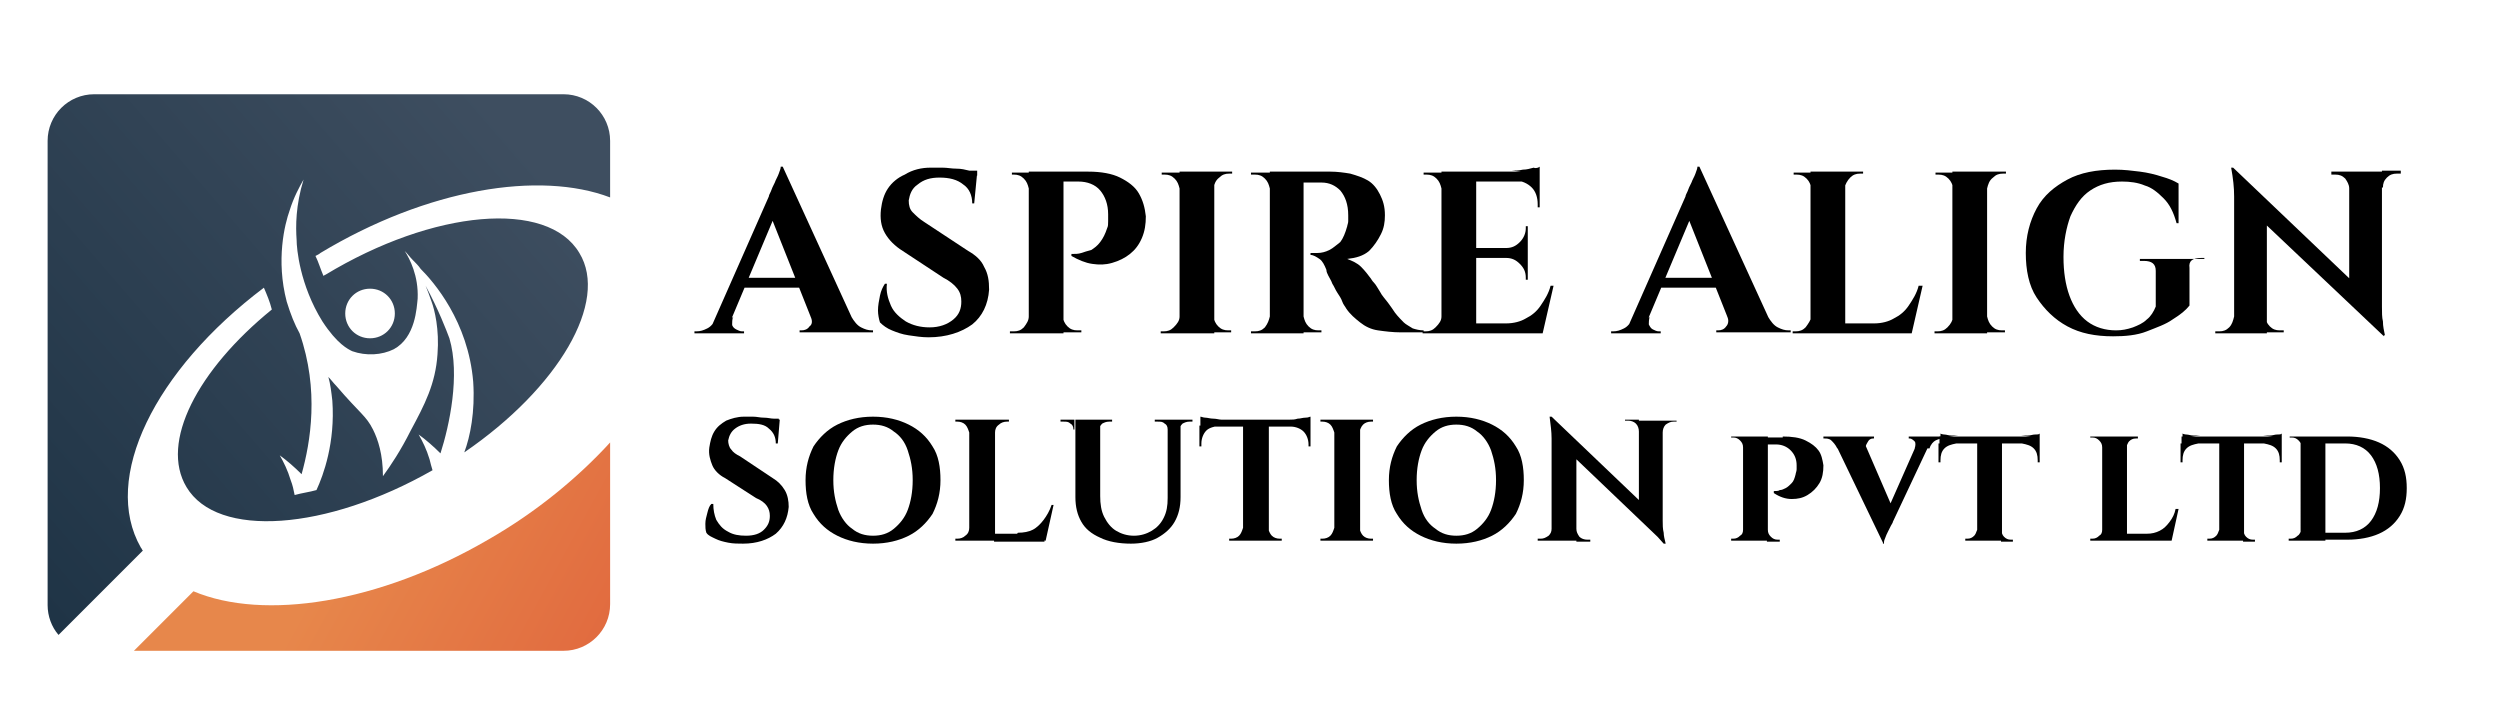
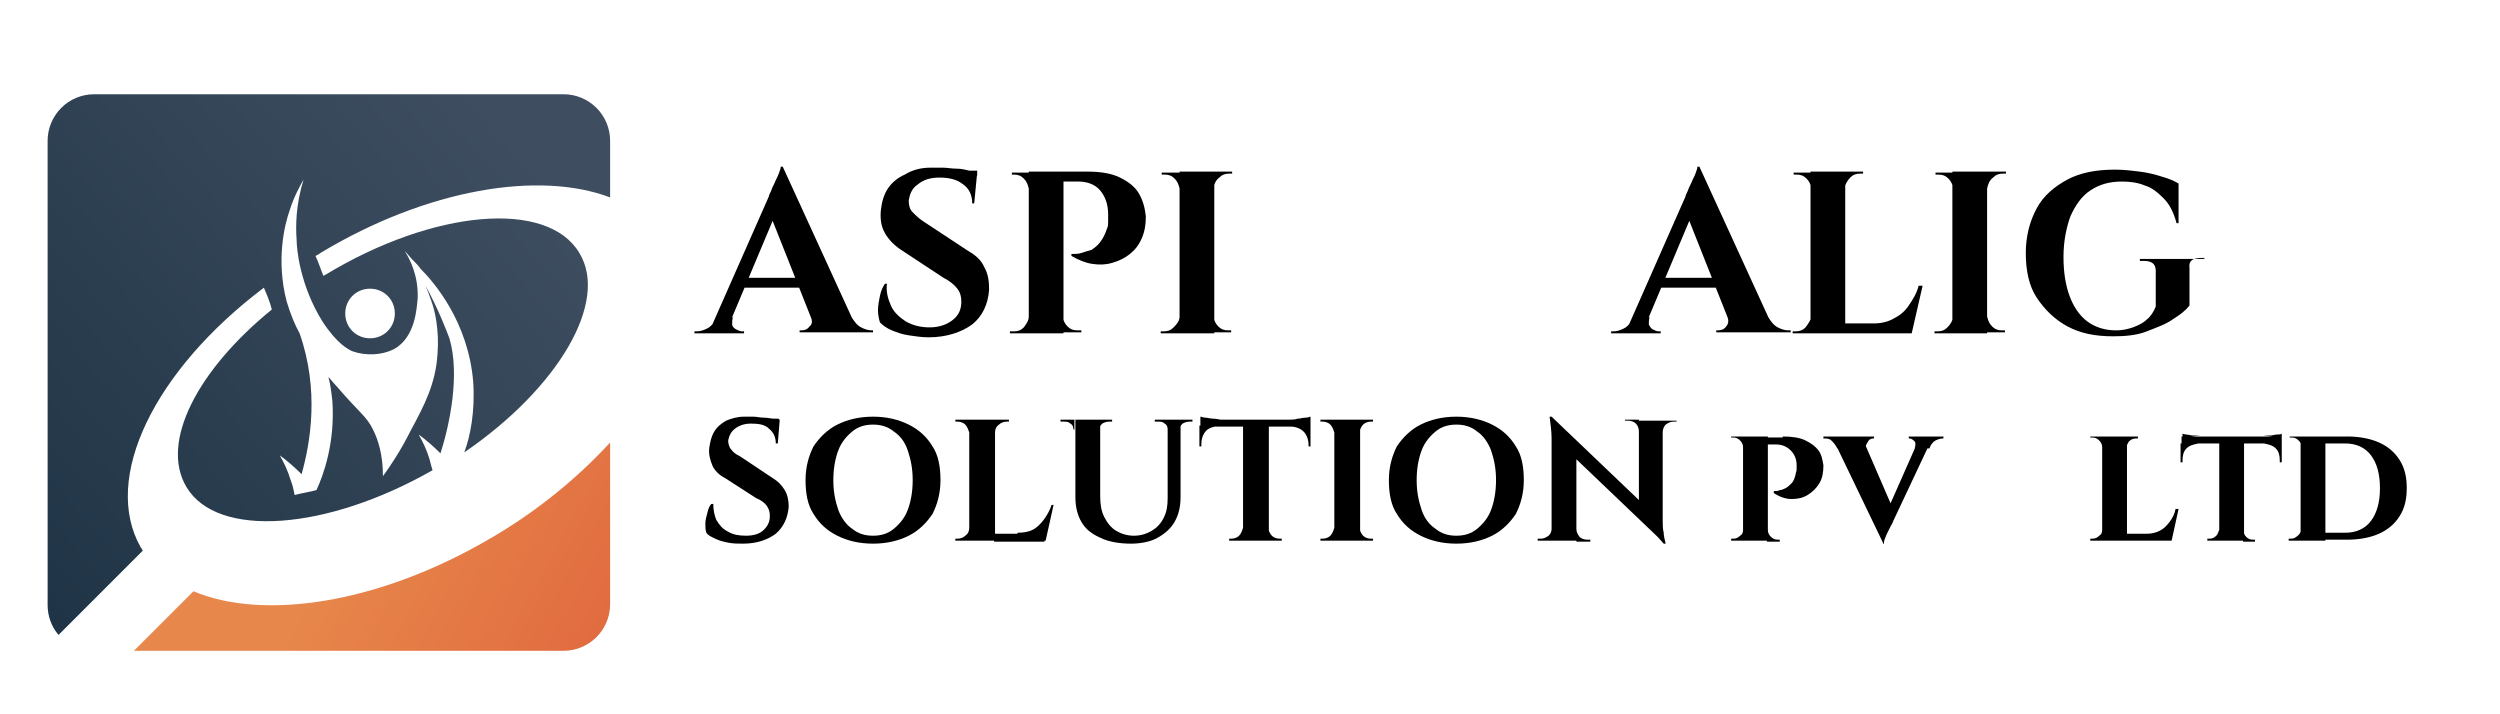
<svg xmlns="http://www.w3.org/2000/svg" version="1.1" id="Layer_1" x="0px" y="0px" viewBox="0 0 252 72" style="enable-background:new 0 0 252 72;" xml:space="preserve">
  <style type="text/css">
	.st0{display:none;fill:url(#SVGID_1_);}
	.st1{fill:url(#SVGID_2_);}
	.st2{fill:url(#SVGID_3_);}
</style>
  <linearGradient id="SVGID_1_" gradientUnits="userSpaceOnUse" x1="126.947" y1="43.373" x2="126.947" y2="30.093">
    <stop offset="0" style="stop-color:#3E4E60" />
    <stop offset="1" style="stop-color:#1F3446" />
  </linearGradient>
  <path class="st0" d="M10.6,41.8c-0.1,0.2-0.1,0.4-0.1,0.6c0.1,0.2,0.2,0.3,0.3,0.4c0.1,0.1,0.3,0.1,0.4,0.1h0.2v0.2H7.6v-0.2h0.2  c0.3,0,0.6-0.1,0.9-0.3c0.3-0.2,0.5-0.5,0.7-0.9H10.6z M14.5,30.1l0.1,2.2l-4.5,10.8H8.8l4.7-10.6c0-0.1,0.1-0.2,0.2-0.4  c0.1-0.2,0.2-0.4,0.3-0.7c0.1-0.3,0.2-0.5,0.3-0.7c0.1-0.2,0.1-0.4,0.1-0.6H14.5z M16.4,38.8v0.8h-5.3v-0.8H16.4z M14.5,30.1  L20.4,43h-3.3l-3.8-9.4L14.5,30.1z M16.7,41.8h3.2c0.2,0.4,0.5,0.7,0.7,0.9c0.3,0.2,0.6,0.3,0.9,0.3h0.1v0.2h-5.8v-0.2H16  c0.2,0,0.5-0.1,0.6-0.3C16.8,42.4,16.8,42.2,16.7,41.8z M26.1,30.2c0.2,0,0.5,0,0.9,0c0.4,0,0.7,0.1,1.1,0.1c0.4,0,0.7,0.1,1,0.1  c0.3,0,0.5,0.1,0.6,0.1L29.5,33h-0.2c0-0.6-0.2-1.1-0.7-1.5c-0.5-0.4-1.1-0.6-1.9-0.6c-0.7,0-1.3,0.2-1.7,0.5  c-0.4,0.3-0.7,0.7-0.7,1.2c0,0.4,0.1,0.7,0.3,0.9c0.2,0.3,0.5,0.5,0.9,0.7l3.5,2.2c0.6,0.3,1,0.7,1.3,1.2c0.3,0.5,0.4,1.1,0.4,1.8  c-0.1,1.2-0.5,2.1-1.4,2.8c-0.8,0.7-2,1-3.4,1c-0.5,0-1,0-1.5-0.1c-0.5-0.1-0.9-0.2-1.3-0.4c-0.4-0.2-0.7-0.4-0.9-0.6  C22,42,22,41.7,22,41.3c0-0.4,0.1-0.8,0.2-1.1c0.1-0.4,0.2-0.7,0.4-1h0.2c0,0.6,0.1,1.2,0.3,1.7c0.3,0.5,0.7,0.9,1.2,1.2  c0.5,0.3,1.1,0.5,1.9,0.4c0.8,0,1.4-0.2,1.8-0.6c0.4-0.4,0.7-0.9,0.7-1.4c0-0.4-0.1-0.7-0.3-1c-0.2-0.3-0.6-0.6-1.1-0.9L24,36.6  c-0.6-0.4-1.1-0.8-1.4-1.4c-0.3-0.6-0.4-1.2-0.3-1.8c0.1-0.6,0.2-1.2,0.6-1.7c0.3-0.5,0.7-0.8,1.3-1.1  C24.7,30.3,25.3,30.2,26.1,30.2z M29.7,30.4l0,0.4h-2.1v-0.4H29.7z M33.7,31.8L33.7,31.8c-0.1-0.3-0.2-0.6-0.4-0.8  c-0.2-0.2-0.5-0.3-0.8-0.3c0,0,0,0-0.1,0c-0.1,0-0.1,0-0.1,0l0-0.2h1.4V31.8z M33.7,41.8v1.3h-1.4v-0.2c0,0,0.1,0,0.1,0  c0.1,0,0.1,0,0.1,0c0.3,0,0.6-0.1,0.8-0.3C33.5,42.4,33.6,42.1,33.7,41.8L33.7,41.8z M36.3,30.5v12.7h-2.7V30.5H36.3z M38.3,30.5  c1,0,1.9,0.2,2.5,0.5c0.6,0.3,1.1,0.7,1.4,1.2c0.3,0.5,0.5,1.1,0.5,1.8c0,0.6-0.1,1.2-0.3,1.7c-0.2,0.5-0.5,0.9-0.9,1.3  c-0.4,0.3-0.9,0.6-1.4,0.7c-0.5,0.2-1,0.2-1.6,0.1c-0.5-0.1-1.1-0.3-1.6-0.6v-0.2c0.3,0,0.6,0,0.8-0.1c0.2,0,0.5-0.1,0.7-0.3  c0.3-0.1,0.5-0.3,0.7-0.6c0.2-0.3,0.4-0.6,0.5-1.1c0-0.2,0.1-0.3,0.1-0.5c0-0.2,0-0.4,0-0.6c0-0.8-0.2-1.4-0.6-1.9  c-0.4-0.5-1-0.7-1.7-0.7h-1.2c-0.1-0.3-0.1-0.5-0.2-0.8H38.3z M36.3,41.8L36.3,41.8c0.1,0.3,0.2,0.6,0.4,0.8  c0.2,0.2,0.5,0.3,0.8,0.3c0,0,0.1,0,0.1,0c0.1,0,0.1,0,0.1,0v0.2h-1.4V41.8z M45.5,31.8L45.5,31.8c-0.1-0.3-0.2-0.6-0.4-0.8  c-0.2-0.2-0.5-0.3-0.8-0.3H44v-0.2h1.4V31.8z M45.5,41.8v1.3H44v-0.2h0.2c0.3,0,0.6-0.1,0.8-0.3C45.3,42.4,45.4,42.1,45.5,41.8  L45.5,41.8z M48.1,30.5v12.7h-2.7V30.5H48.1z M48.1,31.8v-1.3h1.4v0.2c0,0-0.1,0-0.2,0c-0.3,0-0.6,0.1-0.8,0.3  C48.3,31.2,48.1,31.5,48.1,31.8L48.1,31.8z M48.1,41.8L48.1,41.8c0.1,0.3,0.2,0.6,0.4,0.8c0.2,0.2,0.5,0.3,0.8,0.3  c0.1,0,0.2,0,0.2,0v0.2h-1.4V41.8z M52.5,31.8L52.5,31.8c-0.1-0.3-0.2-0.6-0.4-0.8c-0.2-0.2-0.5-0.3-0.8-0.3c0,0-0.1,0-0.1,0  c-0.1,0-0.1,0-0.1,0v-0.2h1.4V31.8z M52.5,41.8v1.3h-1.4v-0.2c0,0,0.1,0,0.1,0c0.1,0,0.1,0,0.1,0c0.3,0,0.6-0.1,0.8-0.3  C52.3,42.4,52.5,42.1,52.5,41.8L52.5,41.8z M55.2,30.5v12.7h-2.7V30.5H55.2z M57.3,30.5c0.5,0,1.1,0.1,1.6,0.2  c0.5,0.1,1,0.3,1.4,0.6c0.4,0.3,0.7,0.6,1,1c0.2,0.4,0.4,1,0.4,1.6c0,0.5-0.1,1-0.3,1.5c-0.2,0.5-0.5,0.9-1,1.3  c-0.4,0.4-1,0.6-1.7,0.6c0.4,0.1,0.7,0.3,1.1,0.7c0.3,0.3,0.6,0.6,0.8,0.9c0,0,0.1,0.1,0.2,0.3c0.1,0.2,0.3,0.4,0.5,0.7  c0.2,0.3,0.4,0.6,0.6,0.9c0.2,0.3,0.4,0.5,0.6,0.8c0.3,0.3,0.5,0.6,0.7,0.8c0.2,0.2,0.4,0.3,0.7,0.4c0.2,0.1,0.5,0.1,0.8,0.2v0.2  h-1.8c-0.7,0-1.2-0.1-1.8-0.2c-0.5-0.1-1-0.3-1.4-0.6c-0.4-0.3-0.8-0.7-1.1-1.1c-0.1-0.1-0.2-0.3-0.3-0.6c-0.1-0.2-0.2-0.5-0.4-0.7  c-0.1-0.3-0.2-0.5-0.4-0.7c-0.1-0.2-0.2-0.4-0.3-0.6c-0.1-0.2-0.1-0.3-0.2-0.5c-0.2-0.4-0.3-0.7-0.6-0.9c-0.2-0.2-0.4-0.3-0.7-0.3  v-0.2c0,0,0.1,0,0.2,0c0.1,0,0.2,0,0.3,0c0.3,0,0.6-0.1,0.9-0.2c0.3-0.1,0.6-0.3,0.8-0.7c0.2-0.3,0.4-0.7,0.5-1.2  c0-0.1,0-0.2,0.1-0.4c0-0.1,0-0.3,0-0.5c0-0.9-0.3-1.5-0.7-1.9c-0.4-0.4-0.9-0.6-1.5-0.6c-0.2,0-0.4,0-0.6,0c-0.2,0-0.4,0-0.5,0  c-0.2,0-0.3,0-0.3,0c0,0,0-0.1,0-0.2c0-0.1-0.1-0.3-0.1-0.6H57.3z M55.1,41.8L55.1,41.8c0.1,0.3,0.2,0.6,0.4,0.8  c0.2,0.2,0.5,0.3,0.8,0.3c0,0,0.1,0,0.2,0v0.2h-1.4V41.8z M65.8,31.8L65.8,31.8c-0.1-0.3-0.2-0.6-0.4-0.8c-0.2-0.2-0.5-0.3-0.8-0.3  h-0.2v-0.2h1.4V31.8z M65.8,41.8v1.3h-1.4v-0.2h0.2c0.3,0,0.6-0.1,0.8-0.3C65.6,42.4,65.7,42.1,65.8,41.8L65.8,41.8z M68.4,30.5  v12.7h-2.7V30.5H68.4z M73.4,30.5v0.8h-5v-0.8H73.4z M72.5,36.5v0.8h-4.2v-0.8H72.5z M73.2,42.3l0.4,0.8h-5.3v-0.8H73.2z M74.5,39.4  l-0.8,3.7h-3.5l0.7-0.8c0.6,0,1.1-0.1,1.6-0.4c0.5-0.2,0.9-0.6,1.2-1c0.3-0.4,0.6-1,0.8-1.6H74.5z M72.5,34.8v1.7h-1.7v0  c0.4,0,0.8-0.2,1.1-0.5c0.3-0.3,0.4-0.7,0.4-1.1v-0.1H72.5z M72.5,37.2V39h-0.2v-0.1c0-0.4-0.1-0.8-0.4-1.1s-0.7-0.4-1.1-0.5v0H72.5  z M73.4,30.1v0.5l-2.2-0.2c0.3,0,0.5,0,0.8-0.1s0.6-0.1,0.8-0.1C73.1,30.2,73.3,30.2,73.4,30.1z M73.4,31.2v2.1h-0.2v-0.2  c0-0.6-0.2-1-0.5-1.3c-0.3-0.3-0.8-0.5-1.3-0.5v0H73.4z M82,41.8c-0.1,0.2-0.1,0.4-0.1,0.6c0.1,0.2,0.2,0.3,0.3,0.4  c0.1,0.1,0.3,0.1,0.4,0.1h0.2v0.2H79v-0.2h0.2c0.3,0,0.6-0.1,0.9-0.3c0.3-0.2,0.5-0.5,0.7-0.9H82z M85.9,30.1l0.1,2.2l-4.5,10.8  h-1.3l4.7-10.6c0-0.1,0.1-0.2,0.2-0.4c0.1-0.2,0.2-0.4,0.3-0.7c0.1-0.3,0.2-0.5,0.3-0.7c0.1-0.2,0.1-0.4,0.1-0.6H85.9z M87.8,38.8  v0.8h-5.3v-0.8H87.8z M85.9,30.1L91.8,43h-3.3l-3.8-9.4L85.9,30.1z M88.1,41.8h3.2c0.2,0.4,0.5,0.7,0.7,0.9c0.3,0.2,0.6,0.3,0.9,0.3  H93v0.2h-5.8v-0.2h0.2c0.2,0,0.5-0.1,0.6-0.3C88.2,42.4,88.2,42.2,88.1,41.8z M94.7,31.8L94.7,31.8c-0.1-0.3-0.2-0.6-0.4-0.8  c-0.2-0.2-0.5-0.3-0.8-0.3h-0.2v-0.2h1.4V31.8z M94.7,41.8v1.3h-1.4v-0.2h0.2c0.3,0,0.6-0.1,0.8-0.3C94.5,42.4,94.6,42.1,94.7,41.8  L94.7,41.8z M97.4,30.5v12.7h-2.7V30.5H97.4z M97.3,31.8v-1.3h1.4v0.2c0,0-0.1,0-0.2,0c-0.3,0-0.6,0.1-0.8,0.3  C97.5,31.2,97.4,31.5,97.3,31.8L97.3,31.8z M102.1,42.3l0.4,0.8h-5.3v-0.8H102.1z M103.5,39.4l-0.8,3.7h-3.5l0.7-0.8  c0.6,0,1.1-0.1,1.6-0.4c0.5-0.2,0.9-0.6,1.2-1c0.3-0.4,0.6-1,0.8-1.6H103.5z M105.8,31.8L105.8,31.8c-0.1-0.3-0.2-0.6-0.4-0.8  c-0.2-0.2-0.5-0.3-0.8-0.3h-0.2v-0.2h1.4V31.8z M105.8,41.8v1.3h-1.4v-0.2h0.2c0.3,0,0.6-0.1,0.8-0.3  C105.6,42.4,105.7,42.1,105.8,41.8L105.8,41.8z M108.4,30.5v12.7h-2.7V30.5H108.4z M108.4,31.8v-1.3h1.4v0.2c0,0-0.1,0-0.2,0  c-0.3,0-0.6,0.1-0.8,0.3C108.5,31.2,108.4,31.5,108.4,31.8L108.4,31.8z M108.4,41.8L108.4,41.8c0.1,0.3,0.2,0.6,0.4,0.8  c0.2,0.2,0.5,0.3,0.8,0.3c0.1,0,0.2,0,0.2,0v0.2h-1.4V41.8z M123.8,38.1v3c-0.3,0.4-0.7,0.7-1.3,1.1c-0.6,0.4-1.3,0.7-2.1,0.9  c-0.8,0.2-1.7,0.4-2.7,0.4c-1.4,0-2.6-0.3-3.6-0.8c-1-0.5-1.8-1.3-2.4-2.3c-0.6-1-0.9-2.2-0.9-3.5c0-1.4,0.3-2.5,0.8-3.5  c0.6-1,1.4-1.7,2.4-2.3c1-0.5,2.3-0.8,3.7-0.8c0.7,0,1.3,0,1.9,0.1c0.6,0.1,1.2,0.2,1.7,0.4c0.5,0.1,1,0.3,1.3,0.5l0,3.1h-0.2  c-0.2-0.8-0.6-1.5-1-2c-0.4-0.5-0.9-0.8-1.5-1c-0.6-0.2-1.2-0.3-1.8-0.3c-1,0-1.8,0.2-2.5,0.7c-0.7,0.5-1.2,1.2-1.5,2  c-0.3,0.9-0.5,1.9-0.5,3.2c0,1.2,0.2,2.2,0.5,3c0.3,0.9,0.8,1.5,1.4,2c0.6,0.5,1.4,0.7,2.2,0.7c0.4,0,0.9-0.1,1.3-0.2  c0.4-0.1,0.8-0.3,1.1-0.6c0.3-0.3,0.5-0.6,0.7-1l0-2.8c0-0.5-0.3-0.8-0.9-0.8h-0.3v-0.2h5.1v0.2h-0.3  C124.1,37.2,123.8,37.5,123.8,38.1z M126.9,41.8v1.3h-1.5v-0.2c0.2,0,0.3,0,0.3,0c0.3,0,0.6-0.1,0.8-0.3  C126.7,42.4,126.8,42.1,126.9,41.8L126.9,41.8z M126.8,30.2l2.6,2.8l0,10.2h-2.6V32.4c0-0.7-0.1-1.4-0.2-2.3H126.8z M126.8,30.2  l11.5,11l0.2,2.2l-11.5-11L126.8,30.2z M129.4,41.8c0,0.3,0.1,0.6,0.3,0.8c0.2,0.2,0.5,0.3,0.8,0.3c0,0,0.1,0,0.3,0v0.2h-1.5  L129.4,41.8L129.4,41.8z M134.5,30.5h1.5v1.3h0c0-0.3-0.1-0.6-0.3-0.8c-0.2-0.2-0.5-0.3-0.8-0.3c-0.2,0-0.3,0-0.3,0V30.5z   M138.5,30.5v10.6c0,0.4,0,0.8,0.1,1.2c0,0.4,0.1,0.7,0.2,1.1h-0.2l-2.6-2.9v-10H138.5z M140,30.5v0.2h-0.3c-0.3,0-0.6,0.1-0.8,0.3  c-0.2,0.2-0.3,0.5-0.3,0.8h-0.1v-1.3H140z M150,30.2c0.2,0,0.5,0,0.9,0c0.4,0,0.7,0.1,1.1,0.1c0.4,0,0.7,0.1,1,0.1  c0.3,0,0.5,0.1,0.6,0.1l-0.2,2.4h-0.2c0-0.6-0.2-1.1-0.7-1.5c-0.5-0.4-1.1-0.6-1.9-0.6c-0.7,0-1.3,0.2-1.7,0.5  c-0.4,0.3-0.7,0.7-0.7,1.2c0,0.4,0.1,0.7,0.3,0.9c0.2,0.3,0.5,0.5,0.9,0.7l3.5,2.2c0.6,0.3,1,0.7,1.3,1.2c0.3,0.5,0.4,1.1,0.4,1.8  c-0.1,1.2-0.5,2.1-1.4,2.8c-0.8,0.7-2,1-3.4,1c-0.5,0-1,0-1.5-0.1c-0.5-0.1-0.9-0.2-1.3-0.4c-0.4-0.2-0.7-0.4-0.9-0.6  c-0.1-0.3-0.1-0.6-0.1-1c0-0.4,0.1-0.8,0.2-1.1c0.1-0.4,0.2-0.7,0.4-1h0.2c0,0.6,0.1,1.2,0.3,1.7c0.3,0.5,0.7,0.9,1.2,1.2  c0.5,0.3,1.1,0.5,1.9,0.4c0.8,0,1.4-0.2,1.8-0.6c0.4-0.4,0.7-0.9,0.7-1.4c0-0.4-0.1-0.7-0.3-1c-0.2-0.3-0.6-0.6-1.1-0.9l-3.2-2.1  c-0.6-0.4-1.1-0.8-1.4-1.4c-0.3-0.6-0.4-1.2-0.3-1.8c0.1-0.6,0.2-1.2,0.6-1.7c0.3-0.5,0.7-0.8,1.3-1.1  C148.6,30.3,149.3,30.2,150,30.2z M153.6,30.4l0,0.4h-2.1v-0.4H153.6z M163.5,30.2c1.4,0,2.7,0.3,3.8,0.8c1.1,0.5,1.9,1.3,2.5,2.3  c0.6,1,0.9,2.1,0.9,3.5c0,1.4-0.3,2.5-0.9,3.5c-0.6,1-1.4,1.7-2.5,2.3c-1.1,0.5-2.3,0.8-3.8,0.8s-2.7-0.3-3.8-0.8  c-1.1-0.5-1.9-1.3-2.5-2.3c-0.6-1-0.9-2.1-0.9-3.5c0-1.4,0.3-2.5,0.9-3.5c0.6-1,1.4-1.7,2.5-2.3C160.8,30.5,162,30.2,163.5,30.2z   M163.5,42.6c0.9,0,1.6-0.2,2.2-0.7c0.6-0.5,1.1-1.1,1.4-2c0.3-0.9,0.5-1.9,0.5-3.1c0-1.2-0.2-2.2-0.5-3.1c-0.3-0.9-0.8-1.5-1.4-2  c-0.6-0.5-1.4-0.7-2.2-0.7c-0.8,0-1.6,0.2-2.2,0.7c-0.6,0.5-1.1,1.1-1.4,2c-0.3,0.9-0.5,1.9-0.5,3.1c0,1.2,0.2,2.2,0.5,3.1  c0.3,0.9,0.8,1.5,1.4,2C161.9,42.4,162.6,42.6,163.5,42.6z M173.2,31.8L173.2,31.8c-0.1-0.3-0.2-0.6-0.4-0.8  c-0.2-0.2-0.5-0.3-0.8-0.3h-0.2v-0.2h1.4V31.8z M173.2,41.8v1.3h-1.4v-0.2h0.2c0.3,0,0.6-0.1,0.8-0.3  C173.1,42.4,173.2,42.1,173.2,41.8L173.2,41.8z M175.9,30.5v12.7h-2.7V30.5H175.9z M175.8,31.8v-1.3h1.4v0.2c0,0-0.1,0-0.2,0  c-0.3,0-0.6,0.1-0.8,0.3C176,31.2,175.9,31.5,175.8,31.8L175.8,31.8z M180.7,42.3l0.4,0.8h-5.3v-0.8H180.7z M182,39.4l-0.8,3.7h-3.5  l0.7-0.8c0.6,0,1.1-0.1,1.6-0.4c0.5-0.2,0.9-0.6,1.2-1c0.3-0.4,0.6-1,0.8-1.6H182z M184.1,30.5v1.1H184c0-0.3-0.1-0.5-0.3-0.7  c-0.2-0.2-0.4-0.3-0.7-0.3h-0.3v-0.2H184.1z M186.7,30.5v8c0,0.9,0.1,1.6,0.4,2.2c0.3,0.6,0.7,1.1,1.2,1.4c0.5,0.3,1.1,0.5,1.9,0.5  c0.7,0,1.4-0.2,1.9-0.5s1-0.8,1.2-1.4c0.3-0.6,0.4-1.3,0.4-2.1v-8.2h1.3v8.1c0,1-0.2,1.8-0.6,2.6c-0.4,0.7-1,1.3-1.8,1.7  c-0.8,0.4-1.7,0.6-2.8,0.6c-1.3,0-2.4-0.2-3.2-0.6c-0.9-0.4-1.5-0.9-2-1.7c-0.4-0.7-0.7-1.6-0.7-2.6v-8.1H186.7z M188,30.5v0.2h-0.3  c-0.3,0-0.5,0.1-0.7,0.3c-0.2,0.2-0.3,0.4-0.3,0.7h0v-1.1H188z M193.9,30.5v1.1h-0.1c0-0.3-0.1-0.5-0.3-0.7  c-0.2-0.2-0.4-0.3-0.7-0.3h-0.3v-0.2H193.9z M196.4,30.5v0.2h-0.3c-0.3,0-0.5,0.1-0.7,0.3c-0.2,0.2-0.3,0.4-0.3,0.7h0v-1.1H196.4z   M197.2,30.1c0.1,0,0.3,0.1,0.6,0.1c0.2,0,0.5,0.1,0.8,0.1c0.3,0,0.6,0.1,0.8,0.1l-2.2,0.2V30.1z M208.8,30.4v0.8h-11.6v-0.8H208.8z   M199.2,31.1L199.2,31.1c-0.6,0.1-1,0.2-1.3,0.6c-0.3,0.3-0.5,0.8-0.5,1.3v0.2l-0.2,0v-2.1H199.2z M201.7,41.8v1.3h-1.4v-0.2h0.2  c0.3,0,0.6-0.1,0.8-0.3C201.5,42.4,201.6,42.1,201.7,41.8L201.7,41.8z M204.3,30.5v12.6h-2.7V30.5H204.3z M204.3,41.8L204.3,41.8  c0.1,0.3,0.2,0.6,0.4,0.8c0.2,0.2,0.5,0.3,0.8,0.3h0.2v0.2h-1.4V41.8z M208.8,30.1v0.5l-2.2-0.2c0.3,0,0.5,0,0.8-0.1  c0.3,0,0.6-0.1,0.8-0.1C208.5,30.2,208.7,30.2,208.8,30.1z M208.8,31.1v2.1l-0.2,0v-0.2c0-0.6-0.2-1-0.5-1.3  c-0.3-0.3-0.8-0.5-1.3-0.5v-0.1H208.8z M211.2,31.8L211.2,31.8c-0.1-0.3-0.2-0.6-0.4-0.8c-0.2-0.2-0.5-0.3-0.8-0.3h-0.2v-0.2h1.4  V31.8z M211.2,41.8v1.3h-1.4v-0.2h0.2c0.3,0,0.6-0.1,0.8-0.3C211,42.4,211.1,42.1,211.2,41.8L211.2,41.8z M213.9,30.5v12.7h-2.7  V30.5H213.9z M213.8,31.8v-1.3h1.4v0.2c0,0-0.1,0-0.2,0c-0.3,0-0.6,0.1-0.8,0.3C214,31.2,213.9,31.5,213.8,31.8L213.8,31.8z   M213.8,41.8L213.8,41.8c0.1,0.3,0.2,0.6,0.4,0.8c0.2,0.2,0.5,0.3,0.8,0.3c0.1,0,0.2,0,0.2,0v0.2h-1.4V41.8z M223.6,30.2  c1.4,0,2.7,0.3,3.8,0.8c1.1,0.5,1.9,1.3,2.5,2.3c0.6,1,0.9,2.1,0.9,3.5c0,1.4-0.3,2.5-0.9,3.5c-0.6,1-1.4,1.7-2.5,2.3  c-1.1,0.5-2.3,0.8-3.8,0.8c-1.4,0-2.7-0.3-3.8-0.8c-1.1-0.5-1.9-1.3-2.5-2.3c-0.6-1-0.9-2.1-0.9-3.5c0-1.4,0.3-2.5,0.9-3.5  c0.6-1,1.4-1.7,2.5-2.3C220.9,30.5,222.2,30.2,223.6,30.2z M223.6,42.6c0.9,0,1.6-0.2,2.2-0.7c0.6-0.5,1.1-1.1,1.4-2  c0.3-0.9,0.5-1.9,0.5-3.1c0-1.2-0.2-2.2-0.5-3.1c-0.3-0.9-0.8-1.5-1.4-2c-0.6-0.5-1.4-0.7-2.2-0.7c-0.8,0-1.6,0.2-2.2,0.7  c-0.6,0.5-1.1,1.1-1.4,2c-0.3,0.9-0.5,1.9-0.5,3.1c0,1.2,0.2,2.2,0.5,3.1c0.3,0.9,0.8,1.5,1.4,2C222.1,42.4,222.8,42.6,223.6,42.6z   M233.2,41.8v1.3h-1.5v-0.2c0.2,0,0.3,0,0.3,0c0.3,0,0.6-0.1,0.8-0.3C233.1,42.4,233.2,42.1,233.2,41.8L233.2,41.8z M233.1,30.2  l2.6,2.8l0,10.2h-2.6V32.4c0-0.7-0.1-1.4-0.2-2.3H233.1z M233.1,30.2l11.5,11l0.2,2.2l-11.5-11L233.1,30.2z M235.8,41.8  c0,0.3,0.1,0.6,0.3,0.8c0.2,0.2,0.5,0.3,0.8,0.3c0,0,0.1,0,0.3,0v0.2h-1.5L235.8,41.8L235.8,41.8z M240.8,30.5h1.5v1.3h0  c0-0.3-0.1-0.6-0.3-0.8c-0.2-0.2-0.5-0.3-0.8-0.3c-0.2,0-0.3,0-0.3,0V30.5z M244.8,30.5v10.6c0,0.4,0,0.8,0.1,1.2  c0,0.4,0.1,0.7,0.2,1.1h-0.2l-2.6-2.9v-10H244.8z M246.3,30.5v0.2H246c-0.3,0-0.6,0.1-0.8,0.3c-0.2,0.2-0.3,0.5-0.3,0.8h-0.1v-1.3  H246.3z" />
  <g>
    <g>
      <path d="M73.9,31.9c-0.1,0.3-0.1,0.6-0.1,0.8s0.2,0.4,0.4,0.5c0.2,0.1,0.4,0.2,0.6,0.2H75v0.2h-5v-0.2h0.2c0.4,0,0.7-0.1,1.1-0.3    c0.4-0.2,0.7-0.6,0.9-1.1H73.9z M78.9,16.8l0.1,2.8l-5.8,13.8h-1.7l6-13.6c0-0.1,0.1-0.3,0.2-0.5c0.1-0.3,0.2-0.5,0.4-0.9    c0.1-0.3,0.3-0.6,0.4-0.9c0.1-0.3,0.2-0.5,0.2-0.7H78.9z M81.4,28v1h-6.8v-1H81.4z M78.9,16.8l7.6,16.6h-4.2l-4.8-12.1L78.9,16.8z     M81.7,31.9h4.1c0.3,0.5,0.6,0.9,1,1.1c0.4,0.2,0.7,0.3,1.1,0.3H88v0.2h-7.4v-0.2h0.2c0.3,0,0.6-0.1,0.8-0.4    C81.9,32.7,81.9,32.3,81.7,31.9z" />
      <path d="M93.8,16.9c0.3,0,0.7,0,1.2,0c0.5,0,0.9,0.1,1.4,0.1s0.9,0.1,1.3,0.2c0.4,0.1,0.6,0.1,0.8,0.2l-0.3,3.1h-0.2    c0-0.8-0.3-1.5-0.9-1.9c-0.6-0.5-1.4-0.7-2.4-0.7c-0.9,0-1.6,0.2-2.2,0.7c-0.6,0.4-0.8,1-0.9,1.6c0,0.5,0.1,0.9,0.4,1.2    s0.7,0.7,1.2,1l4.4,2.9c0.7,0.4,1.3,0.9,1.6,1.6c0.4,0.7,0.5,1.4,0.5,2.3c-0.1,1.5-0.7,2.7-1.7,3.5c-1.1,0.8-2.6,1.3-4.4,1.3    c-0.7,0-1.3-0.1-2-0.2s-1.2-0.3-1.7-0.5s-0.9-0.5-1.2-0.8c-0.1-0.3-0.2-0.8-0.2-1.2c0-0.5,0.1-1,0.2-1.5s0.3-0.9,0.5-1.2h0.2    c-0.1,0.8,0.1,1.5,0.4,2.2s0.9,1.2,1.5,1.6c0.7,0.4,1.5,0.6,2.4,0.6c1,0,1.8-0.3,2.4-0.8c0.6-0.5,0.8-1.1,0.8-1.8    c0-0.5-0.1-0.9-0.4-1.3s-0.8-0.8-1.4-1.1l-4.1-2.7c-0.8-0.5-1.4-1.1-1.8-1.8s-0.5-1.5-0.4-2.4c0.1-0.8,0.3-1.5,0.7-2.1    c0.4-0.6,1-1.1,1.7-1.4C92,17.1,92.9,16.9,93.8,16.9z M98.5,17.2l0,0.5h-2.7v-0.5H98.5z" />
      <path d="M103.7,19L103.7,19c-0.1-0.4-0.2-0.7-0.5-1c-0.3-0.3-0.6-0.4-1-0.4c0,0-0.1,0-0.1,0c-0.1,0-0.1,0-0.1,0l0-0.2h1.9V19z     M103.7,31.9v1.7h-1.9v-0.2c0,0,0.1,0,0.2,0c0.1,0,0.1,0,0.2,0c0.4,0,0.7-0.1,1-0.4C103.5,32.6,103.7,32.3,103.7,31.9L103.7,31.9z     M107.2,17.3v16.3h-3.5V17.3H107.2z M109.7,17.3c1.3,0,2.4,0.2,3.2,0.6c0.8,0.4,1.5,0.9,1.9,1.6c0.4,0.7,0.6,1.4,0.7,2.3    c0,0.8-0.1,1.5-0.4,2.2c-0.3,0.7-0.7,1.2-1.2,1.6c-0.5,0.4-1.1,0.7-1.8,0.9c-0.7,0.2-1.3,0.2-2,0.1c-0.7-0.1-1.4-0.4-2.1-0.8v-0.2    c0.4,0,0.7,0,1-0.1c0.3-0.1,0.6-0.2,1-0.3c0.3-0.2,0.6-0.4,0.9-0.8c0.3-0.4,0.5-0.8,0.7-1.4c0.1-0.2,0.1-0.4,0.1-0.7    c0-0.3,0-0.5,0-0.7c0-1-0.3-1.8-0.8-2.4c-0.5-0.6-1.3-0.9-2.2-0.9h-1.6c-0.1-0.3-0.2-0.7-0.2-1H109.7z M107.1,31.9L107.1,31.9    c0.1,0.4,0.2,0.7,0.5,1c0.3,0.3,0.6,0.4,1,0.4c0,0,0.1,0,0.2,0s0.1,0,0.2,0v0.2h-1.9V31.9z" />
      <path d="M118.9,19L118.9,19c-0.1-0.4-0.2-0.7-0.5-1c-0.3-0.3-0.6-0.4-1-0.4h-0.3v-0.2h1.9V19z M118.9,31.9v1.7h-1.9v-0.2h0.3    c0.4,0,0.7-0.1,1-0.4C118.7,32.6,118.9,32.3,118.9,31.9L118.9,31.9z M122.4,17.3v16.3h-3.5V17.3H122.4z M122.3,19v-1.7h1.9v0.2    c0,0-0.1,0-0.3,0c-0.4,0-0.7,0.1-1,0.4C122.5,18.2,122.4,18.6,122.3,19L122.3,19z M122.3,31.9L122.3,31.9c0.1,0.4,0.2,0.7,0.5,1    c0.3,0.3,0.6,0.4,1,0.4c0.2,0,0.3,0,0.3,0v0.2h-1.9V31.9z" />
-       <path d="M128,19L128,19c-0.1-0.4-0.2-0.7-0.5-1c-0.3-0.3-0.6-0.4-1-0.4c0,0-0.1,0-0.2,0c-0.1,0-0.1,0-0.2,0v-0.2h1.9V19z     M128,31.9v1.7h-1.9v-0.2c0,0,0.1,0,0.2,0c0.1,0,0.1,0,0.2,0c0.4,0,0.7-0.1,1-0.4C127.8,32.6,127.9,32.3,128,31.9L128,31.9z     M131.4,17.3v16.3H128V17.3H131.4z M134.1,17.3c0.7,0,1.4,0.1,2,0.2c0.7,0.2,1.3,0.4,1.8,0.7c0.5,0.3,0.9,0.8,1.2,1.4    c0.3,0.6,0.5,1.2,0.5,2.1c0,0.7-0.1,1.3-0.4,1.9s-0.7,1.2-1.2,1.7c-0.6,0.5-1.3,0.7-2.2,0.8c0.5,0.2,1,0.4,1.4,0.8    c0.4,0.4,0.7,0.8,1,1.2c0,0,0.1,0.2,0.3,0.4c0.2,0.2,0.4,0.6,0.6,0.9c0.2,0.4,0.5,0.7,0.8,1.1c0.3,0.4,0.5,0.7,0.7,1    c0.3,0.4,0.7,0.8,0.9,1s0.6,0.4,0.9,0.6c0.3,0.1,0.7,0.2,1.1,0.2v0.2h-2.3c-0.8,0-1.6-0.1-2.3-0.2c-0.7-0.1-1.3-0.4-1.8-0.8    s-1-0.8-1.4-1.4c-0.1-0.2-0.3-0.4-0.4-0.7c-0.1-0.3-0.3-0.6-0.5-0.9c-0.2-0.3-0.3-0.6-0.5-0.9c-0.1-0.3-0.3-0.6-0.4-0.8    c-0.1-0.2-0.2-0.4-0.2-0.6c-0.2-0.5-0.4-0.9-0.7-1.1c-0.3-0.2-0.6-0.4-0.9-0.4v-0.2c0,0,0.1,0,0.3,0s0.3,0,0.4,0    c0.4,0,0.8-0.1,1.2-0.3s0.7-0.5,1.1-0.8c0.3-0.4,0.5-0.9,0.7-1.6c0-0.1,0.1-0.3,0.1-0.5c0-0.2,0-0.4,0-0.6c0-1.1-0.3-1.9-0.8-2.5    c-0.5-0.5-1.1-0.8-1.9-0.8c-0.2,0-0.5,0-0.7,0c-0.3,0-0.5,0-0.7,0c-0.2,0-0.4,0-0.4,0c0,0,0-0.1-0.1-0.3c0-0.2-0.1-0.4-0.2-0.8    H134.1z M131.4,31.9L131.4,31.9c0.1,0.4,0.2,0.7,0.5,1c0.3,0.3,0.6,0.4,1,0.4c0,0,0.1,0,0.3,0v0.2h-1.8V31.9z" />
-       <path d="M145.3,19L145.3,19c-0.1-0.4-0.2-0.7-0.5-1c-0.3-0.3-0.6-0.4-1-0.4h-0.3v-0.2h1.9V19z M145.3,31.9v1.7h-1.9v-0.2h0.3    c0.4,0,0.7-0.1,1-0.4C145.1,32.6,145.3,32.3,145.3,31.9L145.3,31.9z M148.8,17.3v16.3h-3.5V17.3H148.8z M155.2,17.3v1h-6.5v-1    H155.2z M154,25v1h-5.4v-1H154z M154.9,32.6l0.6,1h-6.8v-1H154.9z M156.6,28.8l-1.1,4.8H151l0.8-1c0.8,0,1.5-0.2,2-0.5    c0.6-0.3,1.1-0.7,1.5-1.3c0.4-0.6,0.8-1.2,1-2H156.6z M154,22.8v2.2h-2.2v0c0.6,0,1-0.2,1.4-0.6c0.4-0.4,0.6-0.9,0.6-1.4v-0.2H154    z M154,26v2.2h-0.2V28c0-0.6-0.2-1-0.6-1.4c-0.4-0.4-0.8-0.6-1.4-0.6v0H154z M155.2,16.8v0.7l-2.8-0.3c0.3,0,0.7,0,1.1-0.1    c0.4,0,0.7-0.1,1.1-0.2C154.8,17,155.1,16.9,155.2,16.8z M155.2,18.2v2.7H155v-0.3c0-0.7-0.2-1.3-0.6-1.7c-0.4-0.4-1-0.7-1.7-0.7    v0H155.2z" />
      <path d="M166.3,31.9c-0.1,0.3-0.1,0.6-0.1,0.8c0.1,0.2,0.2,0.4,0.4,0.5c0.2,0.1,0.4,0.2,0.6,0.2h0.2v0.2h-5v-0.2h0.2    c0.4,0,0.7-0.1,1.1-0.3c0.4-0.2,0.7-0.6,0.9-1.1H166.3z M171.3,16.8l0.1,2.8l-5.8,13.8h-1.7l6-13.6c0-0.1,0.1-0.3,0.2-0.5    c0.1-0.3,0.2-0.5,0.4-0.9c0.1-0.3,0.3-0.6,0.4-0.9s0.2-0.5,0.2-0.7H171.3z M173.7,28v1h-6.8v-1H173.7z M171.3,16.8l7.6,16.6h-4.2    l-4.8-12.1L171.3,16.8z M174.1,31.9h4.1c0.3,0.5,0.6,0.9,1,1.1c0.4,0.2,0.7,0.3,1.1,0.3h0.2v0.2H173v-0.2h0.2    c0.3,0,0.6-0.1,0.8-0.4C174.2,32.7,174.3,32.3,174.1,31.9z" />
      <path d="M182.6,19L182.6,19c-0.1-0.4-0.2-0.7-0.5-1c-0.3-0.3-0.6-0.4-1-0.4h-0.3v-0.2h1.9V19z M182.6,31.9v1.7h-1.9v-0.2h0.3    c0.4,0,0.7-0.1,1-0.4C182.3,32.6,182.5,32.3,182.6,31.9L182.6,31.9z M186,17.3v16.3h-3.5V17.3H186z M185.9,19v-1.7h1.9v0.2    c0,0-0.1,0-0.3,0c-0.4,0-0.7,0.1-1,0.4C186.2,18.2,186,18.6,185.9,19L185.9,19z M192.1,32.6l0.6,1h-6.8v-1H192.1z M193.8,28.8    l-1.1,4.8h-4.6l0.8-1c0.8,0,1.5-0.2,2-0.5c0.6-0.3,1.1-0.7,1.5-1.3c0.4-0.6,0.8-1.2,1-2H193.8z" />
      <path d="M196.9,19L196.9,19c-0.1-0.4-0.2-0.7-0.5-1c-0.3-0.3-0.6-0.4-1-0.4h-0.3v-0.2h1.9V19z M196.9,31.9v1.7h-1.9v-0.2h0.3    c0.4,0,0.7-0.1,1-0.4C196.7,32.6,196.8,32.3,196.9,31.9L196.9,31.9z M200.3,17.3v16.3h-3.5V17.3H200.3z M200.3,19v-1.7h1.9v0.2    c0,0-0.1,0-0.3,0c-0.4,0-0.7,0.1-1,0.4C200.5,18.2,200.4,18.6,200.3,19L200.3,19z M200.3,31.9L200.3,31.9c0.1,0.4,0.2,0.7,0.5,1    c0.3,0.3,0.6,0.4,1,0.4c0.2,0,0.3,0,0.3,0v0.2h-1.9V31.9z" />
      <path d="M220.7,27v3.8c-0.4,0.5-0.9,0.9-1.7,1.4c-0.7,0.5-1.6,0.8-2.6,1.2s-2.2,0.5-3.4,0.5c-1.8,0-3.3-0.3-4.6-1    c-1.3-0.7-2.3-1.7-3.1-2.9s-1.1-2.8-1.1-4.5s0.4-3.2,1.1-4.5s1.8-2.2,3.1-2.9c1.3-0.7,2.9-1,4.8-1c0.9,0,1.7,0.1,2.5,0.2    c0.8,0.1,1.6,0.3,2.2,0.5c0.7,0.2,1.2,0.4,1.7,0.7l0,4h-0.2c-0.3-1.1-0.7-1.9-1.3-2.5c-0.6-0.6-1.2-1.1-1.9-1.3    c-0.7-0.3-1.5-0.4-2.3-0.4c-1.3,0-2.3,0.3-3.2,0.9c-0.9,0.6-1.5,1.5-2,2.6c-0.4,1.1-0.7,2.5-0.7,4.1c0,1.5,0.2,2.8,0.6,3.9    c0.4,1.1,1,2,1.8,2.6c0.8,0.6,1.8,0.9,2.9,0.9c0.6,0,1.1-0.1,1.7-0.3c0.5-0.2,1-0.4,1.4-0.8c0.4-0.3,0.7-0.8,0.9-1.3l0-3.6    c0-0.7-0.4-1-1.2-1h-0.4v-0.2h6.5V26h-0.3C221,26,220.6,26.3,220.7,27z" />
-       <path d="M225.2,31.9v1.7h-1.9v-0.2c0.3,0,0.4,0,0.4,0c0.4,0,0.7-0.1,1-0.4S225.1,32.3,225.2,31.9L225.2,31.9z M225.1,16.9l3.4,3.6    l0,13.1h-3.3V19.8c0-0.9-0.1-1.8-0.3-2.9H225.1z M225.1,16.9l14.9,14.2l0.3,2.8l-14.9-14.1L225.1,16.9z M228.4,31.9    c0,0.4,0.1,0.7,0.4,1s0.6,0.4,1,0.4c0,0,0.2,0,0.4,0v0.2h-1.9L228.4,31.9L228.4,31.9z M234.9,17.3h1.9v1.7h0c0-0.4-0.2-0.7-0.4-1    c-0.3-0.3-0.6-0.4-1-0.4c-0.3,0-0.4,0-0.4,0V17.3z M240.1,17.3v13.6c0,0.6,0,1.1,0.1,1.5c0,0.5,0.1,0.9,0.2,1.4h-0.2l-3.4-3.8    V17.3H240.1z M242,17.3v0.2h-0.4c-0.4,0-0.7,0.1-1,0.4c-0.3,0.3-0.4,0.6-0.4,1h-0.1v-1.7H242z" />
      <path d="M75,42c0.2,0,0.5,0,0.9,0s0.7,0.1,1.1,0.1c0.4,0,0.7,0.1,1,0.1c0.3,0,0.5,0.1,0.6,0.1l-0.2,2.4h-0.2    c0-0.6-0.2-1.1-0.7-1.5c-0.4-0.4-1-0.5-1.8-0.5c-0.7,0-1.2,0.2-1.6,0.5c-0.4,0.3-0.6,0.7-0.7,1.2c0,0.3,0.1,0.7,0.3,0.9    c0.2,0.3,0.5,0.5,0.9,0.7l3.3,2.2c0.5,0.3,0.9,0.7,1.2,1.2c0.3,0.5,0.4,1.1,0.4,1.7c-0.1,1.1-0.5,2-1.3,2.7c-0.8,0.6-1.9,1-3.3,1    c-0.5,0-1,0-1.5-0.1c-0.5-0.1-0.9-0.2-1.3-0.4s-0.7-0.3-0.9-0.6c-0.1-0.3-0.1-0.6-0.1-0.9c0-0.4,0.1-0.7,0.2-1.1    c0.1-0.4,0.2-0.7,0.4-0.9h0.2c0,0.6,0.1,1.1,0.3,1.6c0.3,0.5,0.6,0.9,1.2,1.2c0.5,0.3,1.1,0.4,1.8,0.4c0.8,0,1.4-0.2,1.8-0.6    c0.4-0.4,0.6-0.8,0.6-1.4c0-0.4-0.1-0.7-0.3-1s-0.6-0.6-1.1-0.8l-3.1-2c-0.6-0.3-1.1-0.8-1.3-1.3s-0.4-1.1-0.3-1.8    c0.1-0.6,0.2-1.1,0.5-1.6s0.7-0.8,1.2-1.1C73.7,42.2,74.3,42,75,42z M78.5,42.2l0,0.4h-2.1v-0.4H78.5z" />
      <path d="M88,42c1.4,0,2.6,0.3,3.6,0.8c1,0.5,1.8,1.2,2.4,2.2c0.6,0.9,0.8,2.1,0.8,3.4c0,1.3-0.3,2.4-0.8,3.4    c-0.6,0.9-1.4,1.7-2.4,2.2c-1,0.5-2.2,0.8-3.6,0.8s-2.6-0.3-3.6-0.8c-1-0.5-1.8-1.2-2.4-2.2c-0.6-0.9-0.8-2.1-0.8-3.4    c0-1.3,0.3-2.4,0.8-3.4c0.6-0.9,1.4-1.7,2.4-2.2C85.4,42.3,86.6,42,88,42z M88,54c0.8,0,1.5-0.2,2.1-0.7c0.6-0.5,1.1-1.1,1.4-1.9    s0.5-1.8,0.5-3s-0.2-2.1-0.5-3s-0.8-1.5-1.4-1.9c-0.6-0.5-1.3-0.7-2.1-0.7c-0.8,0-1.5,0.2-2.1,0.7c-0.6,0.5-1.1,1.1-1.4,1.9    c-0.3,0.8-0.5,1.8-0.5,3s0.2,2.1,0.5,3c0.3,0.8,0.8,1.5,1.4,1.9C86.5,53.8,87.2,54,88,54z" />
      <path d="M97.7,43.6L97.7,43.6c-0.1-0.3-0.2-0.6-0.4-0.8c-0.2-0.2-0.5-0.3-0.8-0.3h-0.2v-0.2h1.4V43.6z M97.7,53.2v1.3h-1.4v-0.2    h0.2c0.3,0,0.6-0.1,0.8-0.3C97.6,53.8,97.7,53.5,97.7,53.2L97.7,53.2z M100.3,42.3v12.2h-2.6V42.3H100.3z M100.3,43.6v-1.3h1.4    v0.2c0,0-0.1,0-0.2,0c-0.3,0-0.6,0.1-0.8,0.3C100.4,43,100.3,43.3,100.3,43.6L100.3,43.6z M104.9,53.8l0.4,0.8h-5.1v-0.8H104.9z     M106.2,50.9l-0.8,3.6H102l0.6-0.8c0.6,0,1.1-0.1,1.5-0.3c0.4-0.2,0.8-0.6,1.1-1c0.3-0.4,0.6-0.9,0.8-1.5H106.2z" />
      <path d="M108.3,42.3v1h-0.1c0-0.3-0.1-0.5-0.3-0.6c-0.2-0.2-0.4-0.2-0.7-0.2h-0.3v-0.2H108.3z M110.9,42.3V50    c0,0.8,0.1,1.5,0.4,2.1c0.3,0.6,0.7,1.1,1.2,1.4c0.5,0.3,1.1,0.5,1.8,0.5c0.7,0,1.3-0.2,1.8-0.5c0.5-0.3,0.9-0.7,1.2-1.3    s0.4-1.2,0.4-2v-7.9h1.3v7.8c0,1-0.2,1.8-0.6,2.5c-0.4,0.7-1,1.2-1.7,1.6s-1.7,0.6-2.7,0.6c-1.2,0-2.3-0.2-3.1-0.6    c-0.9-0.4-1.5-0.9-1.9-1.6c-0.4-0.7-0.6-1.5-0.6-2.5v-7.8H110.9z M112.1,42.3v0.2h-0.3c-0.3,0-0.5,0.1-0.7,0.2    c-0.2,0.2-0.3,0.4-0.3,0.6h0v-1H112.1z M117.8,42.3v1h-0.1c0-0.3-0.1-0.5-0.3-0.6c-0.2-0.2-0.4-0.2-0.7-0.2h-0.3v-0.2H117.8z     M120.2,42.3v0.2h-0.3c-0.3,0-0.5,0.1-0.7,0.2c-0.2,0.2-0.3,0.4-0.3,0.6h0v-1H120.2z" />
      <path d="M121,42c0.1,0,0.3,0.1,0.5,0.1c0.2,0,0.5,0.1,0.8,0.1c0.3,0,0.6,0.1,0.8,0.1l-2.1,0.2V42z M132.1,42.3V43H121v-0.7H132.1z     M122.9,42.9L122.9,42.9c-0.5,0.1-1,0.2-1.3,0.5s-0.5,0.8-0.5,1.3V45l-0.2,0v-2.1H122.9z M125.3,53.2v1.3h-1.4v-0.2h0.2    c0.3,0,0.6-0.1,0.8-0.3C125.1,53.8,125.2,53.5,125.3,53.2L125.3,53.2z M127.9,42.3v12.2h-2.6V42.3H127.9z M127.8,53.2L127.8,53.2    c0.1,0.3,0.2,0.6,0.4,0.8c0.2,0.2,0.5,0.3,0.8,0.3h0.2v0.2h-1.4V53.2z M132.1,42v0.5l-2.1-0.2c0.3,0,0.5,0,0.8-0.1    c0.3,0,0.5-0.1,0.8-0.1S132,42,132.1,42z M132.1,42.9V45l-0.2,0v-0.2c0-0.5-0.2-1-0.5-1.3s-0.8-0.5-1.3-0.5v-0.1H132.1z" />
      <path d="M134.5,43.6L134.5,43.6c-0.1-0.3-0.2-0.6-0.4-0.8c-0.2-0.2-0.5-0.3-0.8-0.3h-0.2v-0.2h1.4V43.6z M134.5,53.2v1.3h-1.4    v-0.2h0.2c0.3,0,0.6-0.1,0.8-0.3C134.3,53.8,134.4,53.5,134.5,53.2L134.5,53.2z M137.1,42.3v12.2h-2.6V42.3H137.1z M137,43.6v-1.3    h1.4v0.2c0,0-0.1,0-0.2,0c-0.3,0-0.6,0.1-0.8,0.3C137.2,43,137.1,43.3,137,43.6L137,43.6z M137,53.2L137,53.2    c0.1,0.3,0.2,0.6,0.4,0.8c0.2,0.2,0.5,0.3,0.8,0.3c0.1,0,0.2,0,0.2,0v0.2H137V53.2z" />
      <path d="M146.8,42c1.4,0,2.6,0.3,3.6,0.8c1,0.5,1.8,1.2,2.4,2.2c0.6,0.9,0.8,2.1,0.8,3.4c0,1.3-0.3,2.4-0.8,3.4    c-0.6,0.9-1.4,1.7-2.4,2.2c-1,0.5-2.2,0.8-3.6,0.8c-1.4,0-2.6-0.3-3.6-0.8s-1.8-1.2-2.4-2.2c-0.6-0.9-0.8-2.1-0.8-3.4    c0-1.3,0.3-2.4,0.8-3.4c0.6-0.9,1.4-1.7,2.4-2.2S145.4,42,146.8,42z M146.8,54c0.8,0,1.5-0.2,2.1-0.7c0.6-0.5,1.1-1.1,1.4-1.9    c0.3-0.8,0.5-1.8,0.5-3s-0.2-2.1-0.5-3c-0.3-0.8-0.8-1.5-1.4-1.9c-0.6-0.5-1.3-0.7-2.1-0.7c-0.8,0-1.5,0.2-2.1,0.7    s-1.1,1.1-1.4,1.9s-0.5,1.8-0.5,3s0.2,2.1,0.5,3s0.8,1.5,1.4,1.9C145.3,53.8,146,54,146.8,54z" />
      <path d="M156.4,53.3v1.2H155v-0.2c0.2,0,0.3,0,0.3,0c0.3,0,0.5-0.1,0.8-0.3C156.3,53.8,156.4,53.6,156.4,53.3L156.4,53.3z     M156.4,42l2.5,2.7l0,9.8h-2.5V44.2c0-0.7-0.1-1.4-0.2-2.2H156.4z M156.4,42l11.1,10.6l0.2,2.1l-11.1-10.6L156.4,42z M158.9,53.3    c0,0.3,0.1,0.5,0.3,0.8c0.2,0.2,0.5,0.3,0.8,0.3c0,0,0.1,0,0.3,0v0.2h-1.4L158.9,53.3L158.9,53.3z M163.8,42.3h1.4v1.2h0    c0-0.3-0.1-0.6-0.3-0.8c-0.2-0.2-0.5-0.3-0.8-0.3c-0.2,0-0.3,0-0.3,0V42.3z M167.6,42.3v10.2c0,0.4,0,0.8,0.1,1.2    c0,0.3,0.1,0.7,0.2,1.1h-0.2l-2.5-2.8v-9.6H167.6z M169,42.3v0.2h-0.3c-0.3,0-0.5,0.1-0.8,0.3c-0.2,0.2-0.3,0.5-0.3,0.8h-0.1v-1.2    H169z" />
      <path d="M175.7,45.1L175.7,45.1c0-0.3-0.1-0.5-0.3-0.7c-0.2-0.2-0.4-0.3-0.7-0.3c0,0-0.1,0-0.1,0s-0.1,0-0.1,0V44h1.3L175.7,45.1z     M175.7,53.4l0.1,1.1h-1.3v-0.2c0,0,0,0,0.1,0c0.1,0,0.1,0,0.1,0c0.3,0,0.5-0.1,0.7-0.3C175.6,53.9,175.7,53.7,175.7,53.4    L175.7,53.4z M178.2,44v10.5h-2.5V44H178.2z M179.7,44c0.9,0,1.7,0.1,2.3,0.4c0.6,0.3,1,0.6,1.3,1s0.4,0.9,0.5,1.5    c0,0.7-0.1,1.3-0.4,1.8s-0.7,0.9-1.2,1.2c-0.5,0.3-1,0.4-1.6,0.4c-0.6,0-1.2-0.2-1.8-0.6v-0.2c0.2,0,0.5,0,0.6-0.1    c0.2,0,0.4-0.1,0.6-0.2c0.2-0.1,0.4-0.3,0.6-0.5c0.2-0.2,0.3-0.5,0.4-0.9c0-0.1,0.1-0.3,0.1-0.5c0-0.2,0-0.3,0-0.4    c0-0.6-0.2-1.1-0.6-1.5c-0.4-0.4-0.9-0.6-1.5-0.6h-0.8c0-0.2-0.1-0.4-0.2-0.7H179.7z M178.2,53.4L178.2,53.4    c0,0.3,0.1,0.5,0.3,0.7c0.2,0.2,0.4,0.3,0.7,0.3c0,0,0.1,0,0.1,0c0.1,0,0.1,0,0.1,0v0.2h-1.3L178.2,53.4z" />
      <path d="M188.1,45.2h-2.9c-0.2-0.4-0.4-0.6-0.6-0.8s-0.5-0.2-0.7-0.2h-0.1V44h5.1v0.2h-0.1c-0.2,0-0.4,0.1-0.5,0.3    S188,44.9,188.1,45.2z M189.8,54.7l-5.1-10.6h3l3.2,7.4L189.8,54.7z M189.8,54.7l-0.1-2l3.8-8.6h1.3l-4,8.5c0,0.1-0.1,0.2-0.2,0.4    c-0.1,0.2-0.2,0.4-0.3,0.6c-0.1,0.2-0.2,0.4-0.3,0.7c-0.1,0.2-0.1,0.4-0.1,0.5H189.8z M193,45.2c0.1-0.3,0.1-0.6,0-0.7    s-0.3-0.3-0.5-0.3h-0.1V44h3.5v0.2h-0.1c-0.2,0-0.5,0.1-0.7,0.2s-0.5,0.4-0.6,0.8H193z" />
-       <path d="M195.5,43.7c0.1,0,0.3,0.1,0.5,0.1c0.2,0,0.4,0.1,0.7,0.1c0.2,0,0.5,0,0.7,0l-1.8,0.2V43.7z M205.6,44v0.7h-10.1V44H205.6    z M197.2,44.7L197.2,44.7c-0.5,0.1-0.9,0.2-1.2,0.5c-0.3,0.3-0.4,0.7-0.4,1.2v0.2h-0.2v-1.9H197.2z M199.3,53.4v1.1h-1.2v-0.2h0.2    c0.3,0,0.5-0.1,0.7-0.3C199.1,53.9,199.2,53.7,199.3,53.4L199.3,53.4z M201.8,44.1v10.4h-2.5V44.1H201.8z M201.7,53.4L201.7,53.4    c0.1,0.3,0.1,0.5,0.3,0.7c0.2,0.2,0.4,0.3,0.7,0.3h0.2v0.2h-1.2V53.4z M205.6,43.7v0.4l-1.9-0.2c0.2,0,0.5,0,0.7,0    c0.3,0,0.5-0.1,0.7-0.1C205.4,43.8,205.5,43.8,205.6,43.7z M205.6,44.7v1.9h-0.2v-0.2c0-0.5-0.1-0.9-0.4-1.2s-0.7-0.4-1.2-0.5    v-0.1H205.6z" />
      <path d="M211.9,45.1L211.9,45.1c0-0.3-0.1-0.5-0.3-0.7c-0.2-0.2-0.4-0.3-0.7-0.3c0,0-0.1,0-0.2,0V44h1.2V45.1z M211.9,53.4    l0.1,1.1h-1.3v-0.2c0.1,0,0.2,0,0.2,0c0.3,0,0.5-0.1,0.7-0.3C211.8,53.9,211.9,53.7,211.9,53.4L211.9,53.4z M214.4,44v10.5h-2.5    V44H214.4z M214.3,45.1V44h1.2v0.2c0,0-0.1,0-0.2,0c-0.3,0-0.5,0.1-0.7,0.3C214.5,44.6,214.4,44.9,214.3,45.1L214.3,45.1z     M218.4,53.8l0.4,0.7h-4.5v-0.7H218.4z M219.6,51.3l-0.7,3.2h-3l0.5-0.7c0.5,0,0.9-0.1,1.3-0.3c0.4-0.2,0.7-0.5,1-0.9    c0.3-0.4,0.5-0.8,0.6-1.3H219.6z" />
      <path d="M219.9,43.7c0.1,0,0.3,0.1,0.5,0.1c0.2,0,0.4,0.1,0.7,0.1c0.2,0,0.5,0,0.7,0l-1.8,0.2V43.7z M230,44v0.7h-10.1V44H230z     M221.6,44.7L221.6,44.7c-0.5,0.1-0.9,0.2-1.2,0.5c-0.3,0.3-0.4,0.7-0.4,1.2v0.2h-0.2v-1.9H221.6z M223.7,53.4v1.1h-1.2v-0.2h0.2    c0.3,0,0.5-0.1,0.7-0.3C223.5,53.9,223.6,53.7,223.7,53.4L223.7,53.4z M226.2,44.1v10.4h-2.5V44.1H226.2z M226.1,53.4L226.1,53.4    c0.1,0.3,0.1,0.5,0.3,0.7c0.2,0.2,0.4,0.3,0.7,0.3h0.2v0.2h-1.2V53.4z M230,43.7v0.4l-1.9-0.2c0.2,0,0.5,0,0.7,0    c0.3,0,0.5-0.1,0.7-0.1C229.8,43.8,229.9,43.8,230,43.7z M230,44.7v1.9h-0.2v-0.2c0-0.5-0.1-0.9-0.4-1.2s-0.7-0.4-1.2-0.5v-0.1    H230z" />
      <path d="M232,45.1L232,45.1c0-0.3-0.1-0.5-0.3-0.7c-0.2-0.2-0.4-0.3-0.7-0.3h-0.2V44h1.2V45.1z M232,53.4v1.1h-1.3v-0.2    c0.1,0,0.2,0,0.2,0c0.3,0,0.5-0.1,0.7-0.3C231.8,53.9,231.9,53.6,232,53.4L232,53.4z M234.4,44v10.5h-2.5V44H234.4z M236.6,44    c1.2,0,2.3,0.2,3.2,0.6c0.9,0.4,1.6,1,2.1,1.8c0.5,0.8,0.7,1.7,0.7,2.8s-0.2,2-0.7,2.8c-0.5,0.8-1.2,1.4-2.1,1.8    c-0.9,0.4-2,0.6-3.2,0.6h-3.9l0-0.7c0.9,0,1.6,0,2.1,0s1.1,0,1.6,0c1.1,0,2-0.4,2.6-1.2c0.6-0.8,0.9-1.9,0.9-3.3s-0.3-2.5-0.9-3.3    c-0.6-0.8-1.5-1.2-2.6-1.2c-0.5,0-1.1,0-1.6,0s-1.3,0-2.3,0V44H236.6z" />
    </g>
  </g>
  <linearGradient id="SVGID_2_" gradientUnits="userSpaceOnUse" x1="18.029" y1="44.421" x2="60.121" y2="67.55">
    <stop offset="0.396" style="stop-color:#E7874B" />
    <stop offset="1" style="stop-color:#E16A3F" />
  </linearGradient>
  <path class="st1" d="M19.5,59.6c7.1,3,18.7,1.2,29.7-5.2c4.9-2.8,9.1-6.3,12.3-9.8v16.3c0,2.6-2.1,4.7-4.7,4.7H13.5L19.5,59.6z" />
  <linearGradient id="SVGID_3_" gradientUnits="userSpaceOnUse" x1="50.789" y1="7.347" x2="-2.523" y2="53.33">
    <stop offset="4.747692e-02" style="stop-color:#3E4E60" />
    <stop offset="1" style="stop-color:#1F3446" />
  </linearGradient>
  <path class="st2" d="M61.5,19.9v-5.7c0-2.6-2.1-4.7-4.7-4.7H9.5c-2.6,0-4.7,2.1-4.7,4.7V61c0,1.1,0.4,2.2,1.1,3l8.5-8.5  c-0.1-0.1-0.1-0.2-0.2-0.3c-4-7,1.4-17.9,12.4-26.2c0.3,0.7,0.6,1.4,0.8,2.2c-7.5,6.1-11.3,13.4-8.6,17.9c3.1,5.2,14.1,4.4,24.8-1.7  c-0.1-0.3-0.2-0.7-0.3-1.1c-0.3-1-0.7-1.8-1.1-2.5c0.7,0.5,1.5,1.2,2.2,1.9c0,0,0,0,0,0c0.9-2.8,2-7.9,0.9-11.6  c-0.3-0.8-1.1-2.9-2.4-5.3c0.2,0.5,0.4,1,0.6,1.6c0.3,0.8,0.8,2.8,0.6,5.3c-0.2,3-1.3,5.1-2.7,7.7c-1,2-2,3.5-2.8,4.6  c0-2.2-0.5-3.7-1-4.7c-0.7-1.4-1.3-1.6-3.7-4.4c-0.3-0.3-0.5-0.6-0.8-0.9c0.2,0.7,0.3,1.5,0.4,2.4c0.3,4.2-0.9,7.5-1.6,9  c-0.7,0.2-1.5,0.3-2.2,0.5c-0.1-0.5-0.2-1-0.4-1.5c-0.3-1-0.7-1.8-1.1-2.5c0.7,0.5,1.5,1.2,2.2,1.9c0.9-3.2,1.8-8.5-0.2-14.2  c-0.5-0.9-0.9-1.9-1.3-3.2c-1.1-4.2-0.2-7.8,0.3-9.2c0.4-1.3,1-2.4,1.4-3.1c-0.8,2.6-0.8,4.7-0.7,6.1c0,0.8,0.3,4.5,2.6,8.2  c1.5,2.3,2.6,2.8,3,3c1.4,0.5,3,0.4,4.2-0.2c2.2-1.2,2.3-4.2,2.4-5.1c0.1-2.3-0.8-4-1.3-4.8c0.3,0.3,0.5,0.6,0.8,0.9  c0.3,0.3,0.6,0.6,0.8,0.9c1.3,1.3,4.8,5.3,5.3,11.4c0.2,3-0.3,5.5-0.9,7.1c9.5-6.5,14.6-15.2,11.6-20.1c-3.2-5.4-14.7-4.4-25.6,2.2  c-0.1,0-0.1,0.1-0.2,0.1c-0.3-0.7-0.5-1.4-0.8-2c0.2-0.1,0.4-0.2,0.5-0.3C43.1,19,54.4,17.2,61.5,19.9z M37.3,29.1  c1.4,0,2.5,1.1,2.5,2.5c0,1.4-1.1,2.5-2.5,2.5c-1.4,0-2.5-1.1-2.5-2.5C34.8,30.2,35.9,29.1,37.3,29.1z" />
</svg>